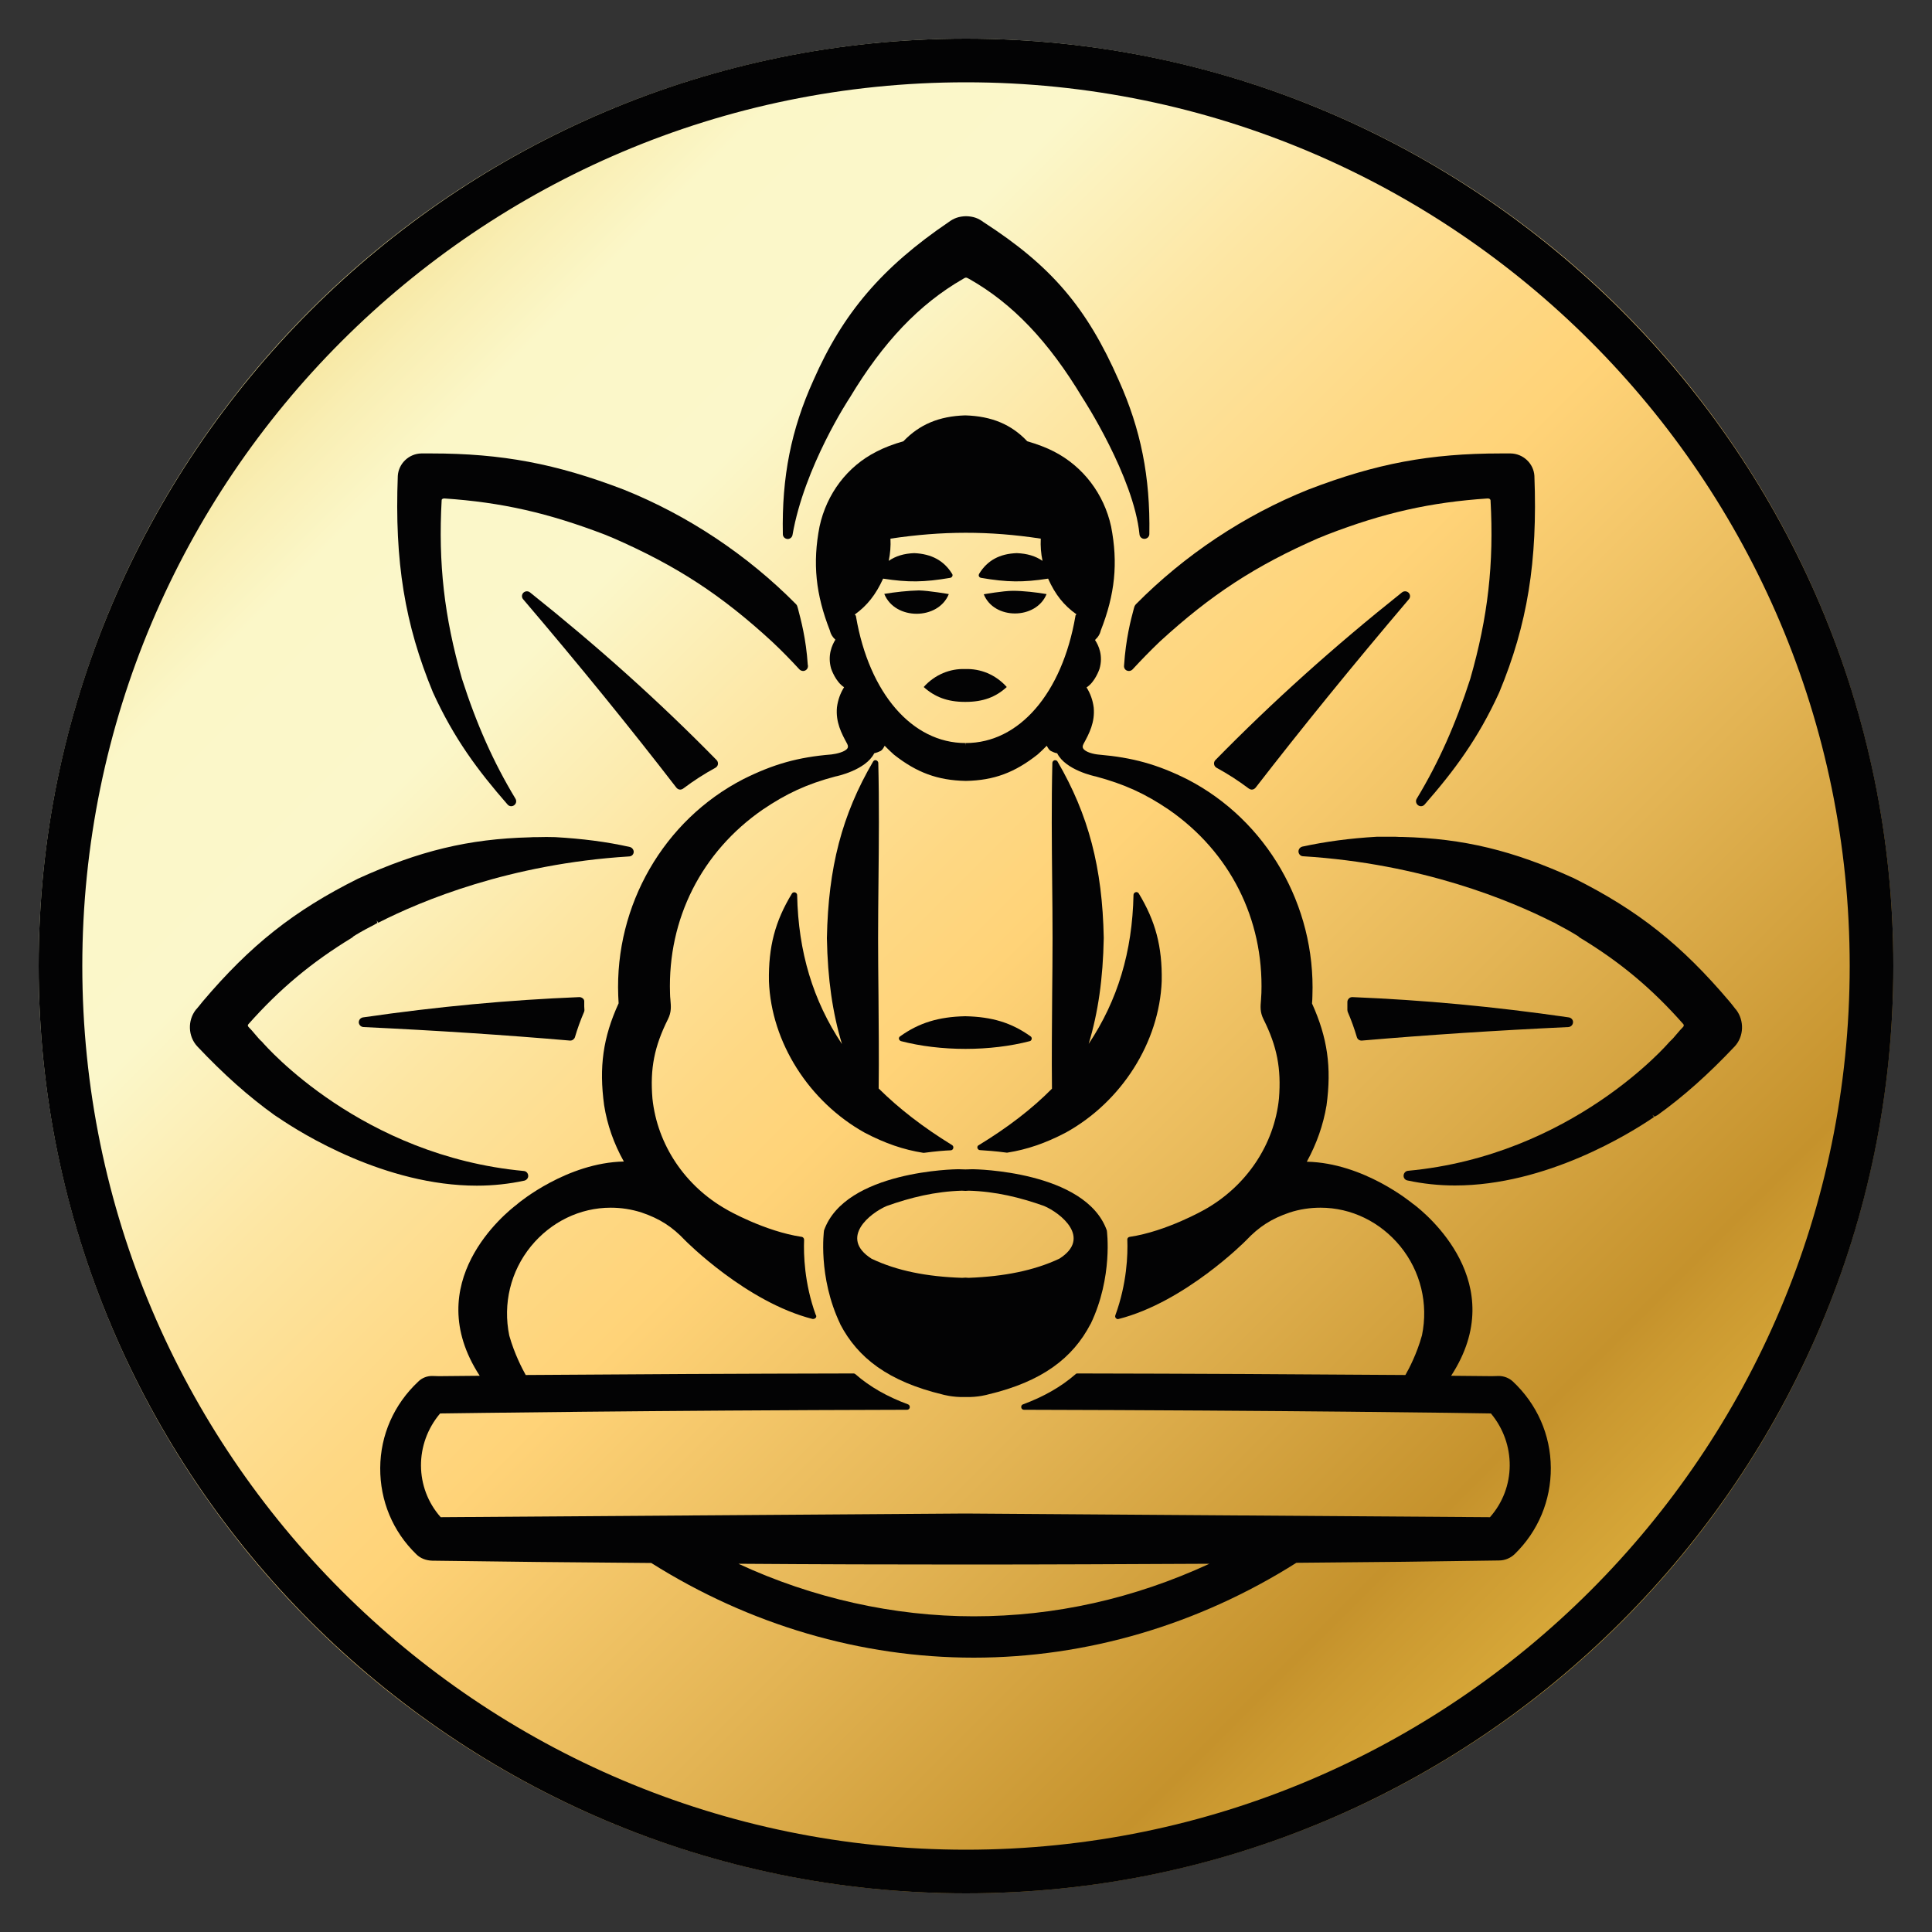
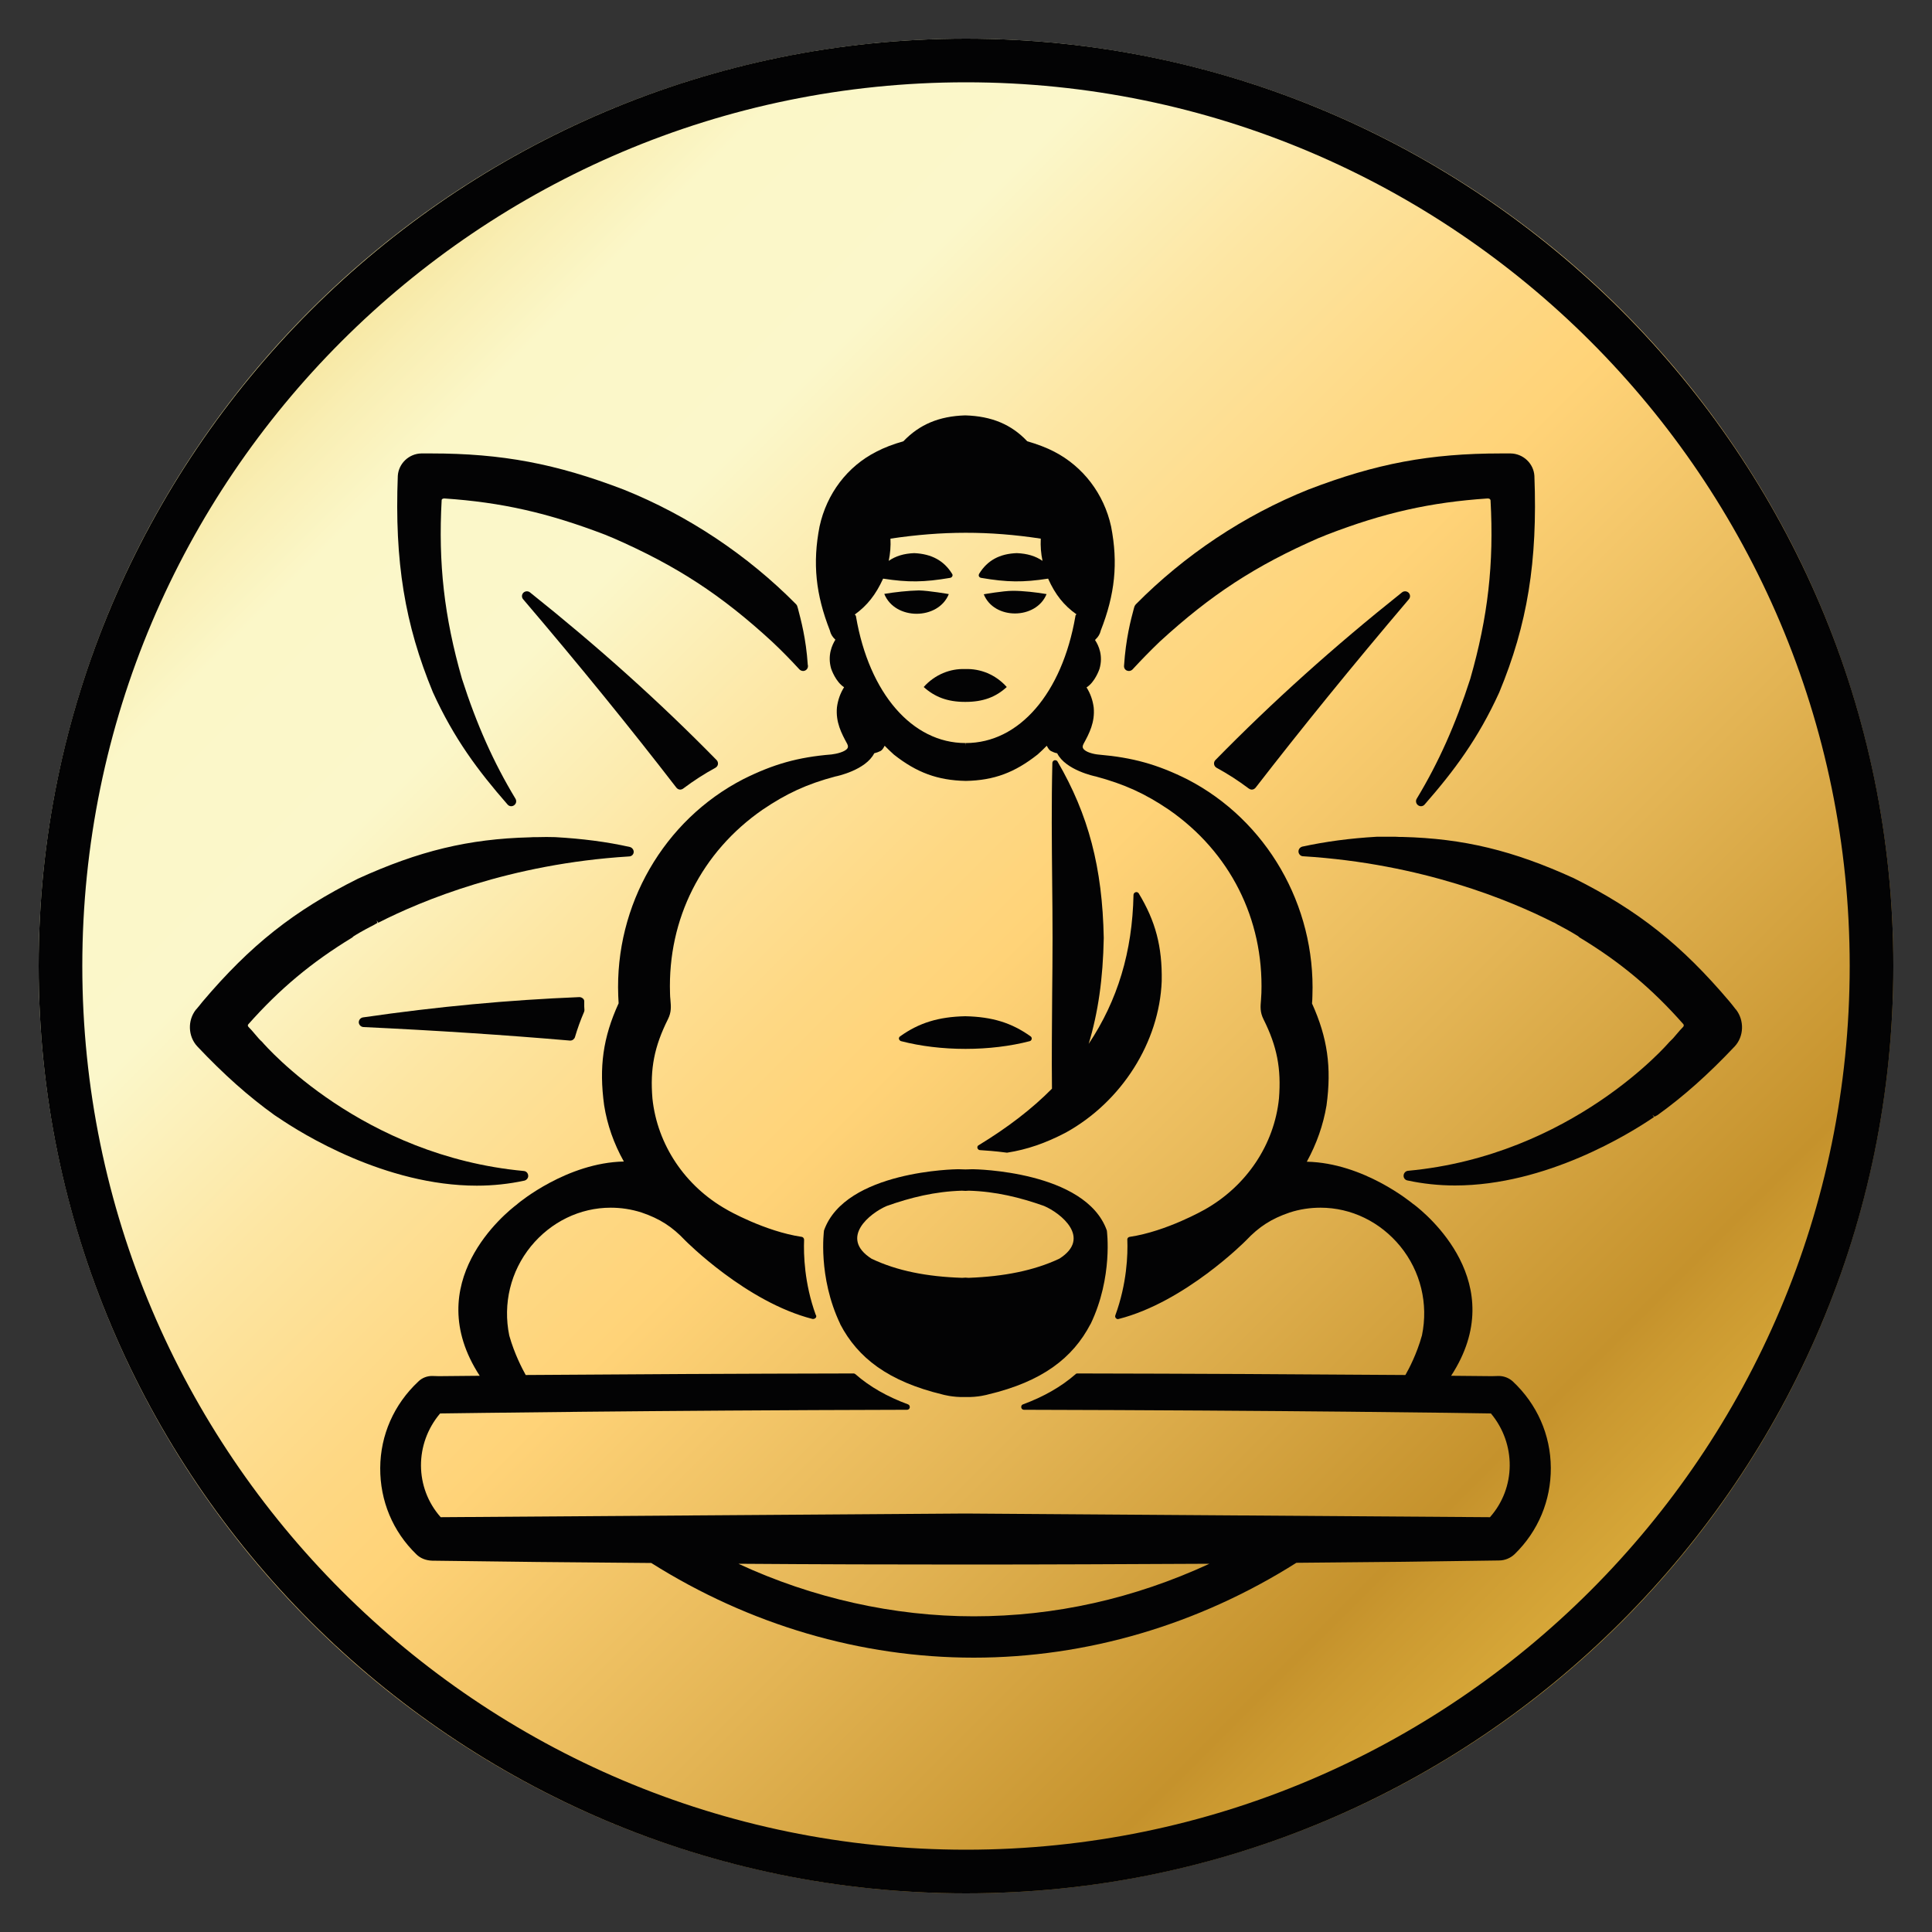
<svg xmlns="http://www.w3.org/2000/svg" version="1.1" id="Layer_1" x="0px" y="0px" viewBox="0 0 100 100" style="enable-background:new 0 0 100 100;" xml:space="preserve">
  <rect x="0" y="0" width="100" height="100" fill="#333333" stroke="none" />
  <style type="text/css">
	.st0{fill:url(#SVGID_1_);}
	.st1{fill:#030304;}
</style>
  <g>
    <g>
      <linearGradient id="SVGID_1_" gradientUnits="userSpaceOnUse" x1="6.434" y1="6.434" x2="110.508" y2="110.508">
        <stop offset="0" style="stop-color:#ECC148" />
        <stop offset="0.058" style="stop-color:#F2D77C" />
        <stop offset="0.124" style="stop-color:#F9EEB3" />
        <stop offset="0.156" style="stop-color:#FBF7C8" />
        <stop offset="0.232" style="stop-color:#FBF7CA" />
        <stop offset="0.309" style="stop-color:#FDE6A3" />
        <stop offset="0.384" style="stop-color:#FED884" />
        <stop offset="0.425" style="stop-color:#FFD378" />
        <stop offset="0.549" style="stop-color:#E3B454" />
        <stop offset="0.673" style="stop-color:#C5922C" />
        <stop offset="0.689" style="stop-color:#CB9930" />
        <stop offset="0.752" style="stop-color:#DDAF3D" />
        <stop offset="0.812" style="stop-color:#E8BC45" />
        <stop offset="0.867" style="stop-color:#ECC148" />
        <stop offset="0.89" style="stop-color:#E5BB49" />
        <stop offset="0.975" style="stop-color:#CDAA4C" />
        <stop offset="1" style="stop-color:#C6A64C" />
      </linearGradient>
      <circle class="st0" cx="50" cy="50" r="48" />
      <g>
        <path class="st1" d="M50,98C23.53,98,2,76.47,2,50C2,23.53,23.53,2,50,2c26.47,0,48,21.53,48,48C98,76.47,76.47,98,50,98z      M50,4.26C24.78,4.26,4.26,24.78,4.26,50c0,25.22,20.52,45.74,45.74,45.74c25.22,0,45.74-20.52,45.74-45.74     C95.74,24.78,75.22,4.26,50,4.26z" />
        <g>
          <g>
            <path class="st1" d="M47.81,35.56c0.57,0.51,1.22,0.77,2.14,0.77c0,0,0.01,0,0.01,0c0,0,0.01,0,0.01,0       c0.92,0,1.57-0.25,2.14-0.77c-0.58-0.65-1.37-0.96-2.16-0.93C49.19,34.6,48.39,34.91,47.81,35.56z" />
            <path class="st1" d="M49.11,30.75c0,0-1.03-0.18-1.55-0.19c-0.53,0.01-1.27,0.09-1.79,0.18       C46.32,32.11,48.56,32.11,49.11,30.75z" />
            <path class="st1" d="M54.17,30.75c-0.51-0.09-1.22-0.17-1.74-0.17c-0.51,0-1.51,0.18-1.51,0.18       C51.45,32.09,53.63,32.08,54.17,30.75z" />
-             <path class="st1" d="M42.1,19.69c-1.15,2.54-1.64,5-1.58,7.96c0,0.13,0.1,0.24,0.25,0.25c0.12,0,0.23-0.09,0.25-0.21       c0.61-3.53,2.93-7.06,2.96-7.1c1.73-2.88,3.59-4.84,5.86-6.15c0.06-0.04,0.12-0.07,0.16-0.07c0.04,0,0.1,0.03,0.17,0.07       c2.24,1.27,4.1,3.22,5.86,6.15c0.03,0.04,2.65,4.08,2.95,7.07c0.01,0.13,0.12,0.23,0.25,0.23l0.02,0       c0.13-0.01,0.24-0.11,0.24-0.25c0.05-2.96-0.44-5.41-1.58-7.95c-1.66-3.78-3.5-5.93-7-8.19c-0.28-0.21-0.53-0.3-0.91-0.31       c-0.36,0.01-0.62,0.1-0.89,0.3C45.66,13.83,43.63,16.2,42.1,19.69z" />
-             <path class="st1" d="M69.74,52.27c0,0.04,0.01,0.08,0.02,0.11c0.19,0.44,0.34,0.86,0.47,1.3c0.03,0.11,0.13,0.18,0.24,0.18       c0,0,0.02,0,0.02,0c3.37-0.29,6.87-0.52,10.69-0.7c0.13-0.01,0.23-0.11,0.24-0.24c0.01-0.13-0.09-0.24-0.22-0.26       c-3.86-0.56-7.52-0.9-11.2-1.05c-0.07,0-0.13,0.02-0.18,0.07c-0.05,0.05-0.08,0.11-0.08,0.18c0,0.04,0,0.08,0,0.11       c0,0.04,0,0.08,0,0.12L69.74,52.27z" />
            <path class="st1" d="M62.97,39.74c0.57,0.31,1.13,0.67,1.66,1.07c0.03,0.02,0.06,0.03,0.07,0.04l0,0       c0.03,0.01,0.06,0.02,0.09,0.02c0.08,0,0.15-0.04,0.2-0.1c2.4-3.1,4.99-6.29,7.93-9.75c0.09-0.1,0.08-0.25-0.01-0.34       c-0.09-0.09-0.24-0.1-0.34-0.02c-3.53,2.81-6.69,5.65-9.66,8.68c-0.06,0.06-0.08,0.14-0.07,0.21       C62.85,39.63,62.9,39.7,62.97,39.74z" />
            <path class="st1" d="M85.79,57.72c1.35-0.97,2.62-2.1,4-3.56c0.48-0.52,0.5-1.34,0.07-1.9l-0.03-0.03       c-0.1-0.13-0.2-0.26-0.31-0.39c-2.48-2.93-4.73-4.72-8.05-6.38c-3.15-1.44-5.72-2.06-8.88-2.14c-0.12,0-0.23,0-0.35-0.01       l-0.03,0h-0.03c-0.3,0-0.61,0-0.92,0c-1.39,0.08-2.65,0.25-3.85,0.51c-0.12,0.03-0.21,0.14-0.2,0.27       c0.01,0.12,0.11,0.23,0.24,0.23c6.16,0.38,10.74,2.3,12.93,3.41c0,0,0.03,0.01,0.03,0.01l0.04,0.02       c0.02,0.01,0.04,0.01,0.04,0.02l0.12,0.07c0.63,0.33,1,0.56,1.08,0.61c0.02,0.03,0.05,0.05,0.08,0.07       c2.07,1.25,3.73,2.63,5.36,4.48c0.03,0.04,0.03,0.1-0.01,0.14c-0.12,0.12-0.23,0.25-0.34,0.38c-0.12,0.15-0.24,0.28-0.38,0.41       c-0.05,0.06-5.04,5.87-13.52,6.66c-0.12,0.01-0.22,0.11-0.23,0.24c-0.01,0.13,0.08,0.24,0.2,0.26       c0.79,0.17,1.62,0.26,2.46,0.26c4.73,0,9.06-2.7,10.27-3.52l0.03-0.02l-0.08-0.12l0.11,0.1L85.79,57.72z" />
            <path class="st1" d="M30.17,51.68c-0.05-0.04-0.11-0.07-0.18-0.07c-3.68,0.15-7.34,0.49-11.2,1.05       c-0.13,0.02-0.22,0.13-0.22,0.26c0.01,0.13,0.11,0.23,0.24,0.24c3.82,0.18,7.32,0.41,10.69,0.7l0.02,0       c0.11,0,0.21-0.08,0.24-0.18c0.13-0.44,0.28-0.86,0.47-1.3c0.02-0.04,0.02-0.08,0.02-0.11l-0.01-0.17c0-0.04,0-0.08,0-0.12       c0-0.04,0-0.08,0-0.12C30.25,51.79,30.22,51.72,30.17,51.68z" />
            <path class="st1" d="M35.21,40.87c0.03,0,0.06-0.01,0.09-0.02c0.01,0,0.04-0.02,0.07-0.04c0.53-0.4,1.09-0.76,1.66-1.07       c0.07-0.04,0.12-0.11,0.13-0.18c0.01-0.08-0.01-0.16-0.07-0.22c-2.97-3.03-6.14-5.87-9.66-8.68c-0.1-0.08-0.25-0.07-0.34,0.02       c-0.09,0.09-0.1,0.24-0.01,0.34c2.94,3.45,5.53,6.64,7.93,9.75C35.06,40.83,35.13,40.87,35.21,40.87z" />
            <path class="st1" d="M41.38,34.65c0.05,0.05,0.12,0.08,0.2,0.08h0c0.14-0.01,0.24-0.12,0.24-0.25c0-0.02,0-0.05-0.01-0.07       c-0.09-1.37-0.36-2.34-0.51-2.92l-0.03-0.1c-0.01-0.04-0.03-0.08-0.06-0.11c-2.52-2.55-5.61-4.61-8.93-5.94       c-3.5-1.34-6.3-1.87-9.96-1.87c-0.16,0-0.33,0-0.51,0c-0.64,0.01-1.18,0.52-1.22,1.16c-0.17,4.44,0.36,7.68,1.82,11.21       c1.09,2.39,2.33,4.05,3.86,5.8c0.05,0.06,0.12,0.09,0.19,0.09c0.05,0,0.11-0.02,0.15-0.05c0.11-0.08,0.14-0.22,0.07-0.34       c-1.13-1.87-2.01-3.84-2.77-6.21c-0.92-3.21-1.23-5.98-1.05-9.24c0-0.02,0.01-0.05,0.03-0.06c0.02-0.01,0.05-0.03,0.11-0.03       c2.97,0.2,5.38,0.75,8.33,1.88c0.06,0.03,0.13,0.05,0.19,0.08l0.22,0.09c3.27,1.43,5.58,2.93,8.22,5.36       C40.46,33.68,40.92,34.15,41.38,34.65z" />
            <path class="st1" d="M73.33,41.34c-0.07,0.11-0.04,0.26,0.07,0.34c0.04,0.03,0.1,0.05,0.15,0.05c0.07,0,0.14-0.03,0.19-0.09       c1.53-1.75,2.77-3.41,3.86-5.8c1.46-3.52,1.99-6.77,1.82-11.21c-0.04-0.64-0.58-1.15-1.23-1.16c-0.17,0-0.33,0-0.5,0       c-3.67,0-6.46,0.52-9.97,1.87c-3.32,1.33-6.41,3.39-8.93,5.94c-0.03,0.03-0.05,0.07-0.07,0.11l-0.03,0.1       c-0.16,0.59-0.42,1.58-0.51,2.97c-0.01,0.11,0.05,0.21,0.15,0.25c0.03,0.01,0.07,0.02,0.1,0.02c0.07,0,0.14-0.03,0.19-0.08       c0.46-0.5,0.92-0.97,1.41-1.44c2.65-2.43,4.95-3.93,8.22-5.36l0.23-0.09c0.06-0.03,0.13-0.05,0.19-0.08       c2.95-1.14,5.36-1.68,8.33-1.88c0.05,0,0.09,0.01,0.11,0.03c0.02,0.02,0.04,0.04,0.04,0.07c0.18,3.27-0.13,6.03-1.05,9.24       C75.34,37.5,74.46,39.47,73.33,41.34z" />
            <path class="st1" d="M32.8,44.11c0.01-0.12-0.08-0.24-0.2-0.27c-1.2-0.27-2.46-0.43-3.86-0.51c-0.3-0.01-0.62-0.01-0.91,0H27.8       l-0.03,0c-0.12,0-0.23,0-0.35,0.01c-3.16,0.08-5.73,0.7-8.89,2.14c-3.31,1.65-5.57,3.44-8.05,6.37       c-0.1,0.13-0.2,0.25-0.31,0.38l-0.03,0.03c-0.44,0.56-0.41,1.38,0.07,1.9c1.38,1.46,2.65,2.59,4,3.56l0.15,0.1       c0.01,0.01,0.02,0.01,0.02,0.01l0,0l0.03,0.02c1.21,0.83,5.54,3.52,10.27,3.52c0.84,0,1.67-0.09,2.46-0.26       c0.12-0.03,0.21-0.14,0.2-0.26c-0.01-0.13-0.1-0.23-0.23-0.24c-8.37-0.78-13.33-6.43-13.55-6.69c-0.12-0.1-0.23-0.24-0.36-0.39       c-0.11-0.13-0.22-0.26-0.34-0.38c-0.04-0.04-0.04-0.1-0.01-0.13c1.63-1.84,3.29-3.22,5.36-4.48c0.03-0.02,0.06-0.04,0.08-0.07       c0.09-0.06,0.46-0.29,1.09-0.61l0.1-0.06c0.02-0.01,0.04-0.02,0.06-0.03l-0.05-0.13l0,0l0.09,0.12c0,0,0.04-0.02,0.04-0.02       c2.18-1.11,6.77-3.03,12.93-3.41C32.69,44.33,32.79,44.23,32.8,44.11z" />
-             <path class="st1" d="M44.76,58.63c1.05,0.55,2.01,0.88,3.03,1.04c0.01,0,0.01,0,0.02,0c0,0,0.01,0,0.02,0       c0.59-0.08,1.08-0.12,1.38-0.13c0.06,0,0.12-0.05,0.13-0.11c0.02-0.06-0.01-0.13-0.06-0.16c-1.51-0.93-2.75-1.89-3.8-2.93       c0.02-1.62,0-3.27-0.01-4.86c-0.01-0.98-0.02-1.95-0.02-2.92c0-0.97,0.01-1.95,0.02-2.92c0.02-2.02,0.04-4.1-0.01-6.15       c0-0.06-0.05-0.12-0.11-0.14c-0.06-0.02-0.13,0.01-0.16,0.07c-1.61,2.75-2.32,5.48-2.39,9.14c0.04,2.12,0.29,3.85,0.78,5.48       c-1.5-2.25-2.26-4.77-2.32-7.71c0-0.06-0.04-0.12-0.11-0.14c-0.06-0.02-0.13,0.01-0.16,0.06c-0.87,1.43-1.22,2.75-1.19,4.54       C39.92,53.95,41.87,57.02,44.76,58.63z" />
            <path class="st1" d="M77.57,71.22l-0.35,0.01l-2.11-0.02c3.12-4.79-1.3-8.39-1.93-8.87c-0.01-0.01-0.01-0.01-0.02-0.01       c0,0,0,0,0,0l0,0c-0.11-0.09-2.58-2.14-5.52-2.2c0.51-0.93,0.85-1.9,1.02-2.91c0.27-1.98,0.05-3.51-0.75-5.28       c0.01-0.13,0.02-0.26,0.02-0.39c0.17-4.69-2.37-9.09-6.47-11.21c-1.56-0.78-2.84-1.13-4.57-1.28       c-0.27-0.02-0.73-0.13-0.83-0.33c-0.02-0.04-0.04-0.1,0.02-0.22c0.3-0.55,0.6-1.12,0.53-1.89c-0.05-0.38-0.17-0.72-0.37-1.04       c0.44-0.28,0.66-0.93,0.67-0.96c0.2-0.69-0.05-1.22-0.23-1.49l0.02-0.03l0,0c0.01,0,0.01-0.01,0.01-0.01       c0,0,0.01-0.01,0.01-0.01c0.12-0.11,0.21-0.26,0.25-0.42c0,0,0-0.01,0-0.01c0.74-1.88,0.91-3.5,0.54-5.4       c-0.37-1.69-1.45-3.1-2.94-3.87c-0.4-0.21-0.88-0.39-1.4-0.54c-0.82-0.87-1.84-1.3-3.21-1.34c-1.35,0.04-2.37,0.47-3.2,1.34       c-0.53,0.15-1,0.33-1.4,0.54c-1.5,0.76-2.57,2.17-2.94,3.87c-0.37,1.9-0.2,3.52,0.54,5.4c0,0,0,0.01,0,0.01       c0.04,0.16,0.13,0.31,0.25,0.42c0,0.01,0.01,0.01,0.01,0.01c0,0,0,0,0,0l0.02,0.02c-0.17,0.27-0.42,0.81-0.22,1.5       c0.01,0.03,0.23,0.68,0.67,0.96c-0.2,0.32-0.32,0.66-0.37,1.04c-0.07,0.77,0.23,1.34,0.53,1.89c0.06,0.12,0.04,0.18,0.02,0.22       c-0.1,0.19-0.57,0.3-0.83,0.33c-1.73,0.14-3.01,0.5-4.57,1.28c-4.11,2.12-6.65,6.52-6.47,11.21c0.01,0.13,0.01,0.26,0.02,0.39       c-0.81,1.77-1.02,3.3-0.75,5.28c0.16,1.01,0.5,1.98,1.02,2.91c-2.93,0.06-5.41,2.11-5.5,2.19c-0.01,0.01-0.02,0.01-0.02,0.02       c-0.59,0.44-5.08,4.06-1.94,8.88c-0.7,0.01-1.41,0.01-2.11,0.02l-0.36-0.01c-0.26,0-0.52,0.1-0.71,0.29       c-1.26,1.18-1.96,2.77-1.97,4.47c-0.01,1.7,0.65,3.29,1.87,4.47c0.21,0.21,0.5,0.32,0.82,0.33c3.48,0.05,7.19,0.09,11.34,0.12       c5.08,3.2,10.85,4.9,16.69,4.9c5.84,0,11.62-1.7,16.7-4.91c3.99-0.03,7.33-0.07,10.48-0.12c0.31,0,0.6-0.12,0.82-0.33       c1.22-1.19,1.88-2.78,1.87-4.47c-0.01-1.7-0.71-3.29-1.97-4.47C78.1,71.32,77.84,71.22,77.57,71.22z M54.34,29.84L54.34,29.84       L54.34,29.84L54.34,29.84z M45.71,29.95c1.3,0.2,2.11,0.19,3.47-0.04c0.05-0.01,0.09-0.04,0.11-0.08       c0.02-0.04,0.02-0.09-0.01-0.13c-0.42-0.68-1.06-1.03-1.96-1.07c-0.53,0.02-0.96,0.15-1.32,0.4c0.08-0.39,0.11-0.76,0.09-1.15       c2.68-0.4,5.09-0.41,7.78,0c-0.02,0.39,0.01,0.77,0.09,1.15c-0.36-0.25-0.8-0.38-1.33-0.4c-0.89,0.03-1.53,0.38-1.95,1.07       c-0.02,0.04-0.03,0.09-0.01,0.13c0.02,0.04,0.06,0.07,0.11,0.08c1.35,0.23,2.17,0.24,3.47,0.04c0.37,0.83,0.82,1.39,1.47,1.85       c-0.04,0.02-0.06,0.06-0.06,0.11c-0.69,3.98-2.91,6.55-5.67,6.55l-0.01,0.14v0v0l0-0.14h-0.01c-2.75,0-4.98-2.57-5.66-6.53       c0-0.05-0.03-0.1-0.07-0.12C44.89,31.34,45.33,30.78,45.71,29.95z M50.4,83.66c-4.14,0-8.34-0.94-12.18-2.72       c4.12,0.03,7.97,0.04,11.76,0.04c4.17,0,8.41-0.02,12.62-0.04C58.7,82.74,54.61,83.66,50.4,83.66z M49.96,78.48L49.96,78.48       L49.96,78.48z M77.12,78.53l-27.15-0.19h-0.01h0l-27.15,0.19c-1.35-1.52-1.36-3.8-0.03-5.37c0.89-0.01,10.82-0.16,24.17-0.19       c0.07,0,0.13-0.05,0.14-0.12c0.01-0.07-0.03-0.14-0.09-0.16c-1.08-0.4-1.98-0.91-2.72-1.56c-0.03-0.02-0.06-0.04-0.09-0.04h0       c-5.91,0.01-11.63,0.04-16.98,0.08c0-0.01-0.01-0.02-0.01-0.02c-0.16-0.29-0.57-1.06-0.84-2.02c-0.34-1.65,0.07-3.33,1.12-4.62       c1.04-1.27,2.54-2,4.13-2c0.54,0,1.07,0.08,1.6,0.25c0.94,0.32,1.58,0.73,2.26,1.45c0.03,0.03,3.16,3.19,6.59,4.06       c0.01,0,0.03,0,0.04,0c0.08-0.01,0.15-0.06,0.15-0.14c0-0.03-0.01-0.06-0.03-0.08c-0.59-1.63-0.63-3.13-0.6-3.88       c0-0.07-0.05-0.14-0.12-0.15c-1.9-0.28-3.86-1.39-3.88-1.41c-2.16-1.21-3.6-3.36-3.85-5.75c-0.13-1.55,0.1-2.7,0.8-4.1       c0.19-0.38,0.16-0.66,0.13-1.02c-0.01-0.1-0.02-0.21-0.02-0.34c-0.12-3.84,1.63-7.3,4.79-9.49c1.24-0.84,2.3-1.33,3.77-1.72       c0.07-0.01,1.57-0.33,2.01-1.2c0.12-0.03,0.23-0.07,0.33-0.12c0.09-0.05,0.15-0.16,0.21-0.27c0.16,0.16,0.31,0.31,0.48,0.46       c1.18,0.93,2.26,1.33,3.72,1.36H50c1.45-0.03,2.52-0.43,3.71-1.37c0.16-0.14,0.31-0.29,0.47-0.45       c0.06,0.11,0.12,0.22,0.21,0.27c0.1,0.05,0.21,0.1,0.33,0.12c0.43,0.87,1.94,1.19,2,1.2c1.48,0.4,2.54,0.88,3.78,1.72       c3.16,2.19,4.91,5.65,4.79,9.49c-0.01,0.12-0.01,0.23-0.02,0.34c-0.03,0.36-0.06,0.64,0.13,1.02c0.7,1.4,0.92,2.54,0.8,4.09       c-0.24,2.39-1.68,4.54-3.85,5.76c-0.02,0.01-1.98,1.13-3.88,1.41c-0.07,0.01-0.13,0.07-0.12,0.15       c0.03,0.76-0.02,2.27-0.62,3.91c-0.02,0.05-0.01,0.11,0.03,0.15c0.04,0.04,0.09,0.06,0.14,0.04c3.43-0.87,6.56-4.03,6.59-4.06       c0.68-0.72,1.32-1.13,2.26-1.45c0.52-0.17,1.06-0.25,1.6-0.25c1.59,0,3.09,0.73,4.13,2c1.05,1.29,1.46,2.97,1.12,4.61       c-0.27,0.97-0.68,1.74-0.84,2.02c-0.01,0.01-0.01,0.02-0.02,0.03c-5.35-0.04-11.07-0.07-16.98-0.08h0       c-0.03,0-0.07,0.01-0.09,0.04c-0.75,0.65-1.64,1.16-2.72,1.56c-0.07,0.02-0.1,0.09-0.09,0.16s0.07,0.12,0.14,0.12       c13.35,0.03,23.28,0.17,24.17,0.19C78.48,74.73,78.47,77.01,77.12,78.53z" />
            <path class="st1" d="M50.59,59.42c0.02,0.06,0.07,0.11,0.13,0.11c0.3,0.02,0.79,0.05,1.38,0.13c0.01,0,0.01,0,0.01,0       c0.01,0,0.02,0,0.03,0c1.02-0.16,1.98-0.49,3.03-1.04c2.89-1.6,4.84-4.68,4.96-7.84c0.03-1.79-0.32-3.1-1.19-4.54       c-0.03-0.05-0.1-0.08-0.16-0.06c-0.06,0.02-0.11,0.07-0.11,0.14c-0.06,2.94-0.82,5.46-2.32,7.71c0.49-1.63,0.74-3.36,0.78-5.48       c-0.07-3.65-0.79-6.38-2.39-9.13c-0.03-0.06-0.1-0.08-0.16-0.07c-0.06,0.02-0.11,0.07-0.11,0.14       c-0.05,2.04-0.03,4.12-0.01,6.14c0.01,0.98,0.02,1.96,0.02,2.93c0,0.97-0.01,1.94-0.02,2.92c-0.01,1.6-0.03,3.25-0.01,4.87       c-1.04,1.05-2.29,2.01-3.8,2.93C50.6,59.3,50.58,59.36,50.59,59.42z" />
            <path class="st1" d="M46.64,53.89c1,0.26,2.15,0.4,3.33,0.4h0.01h0c1.17,0,2.32-0.14,3.32-0.4c0.05-0.01,0.09-0.06,0.1-0.11       c0.01-0.05-0.01-0.11-0.06-0.14c-0.98-0.7-1.98-1.01-3.38-1.04c-1.38,0.03-2.39,0.34-3.37,1.04c-0.05,0.03-0.07,0.09-0.06,0.14       C46.55,53.83,46.59,53.88,46.64,53.89z" />
            <path class="st1" d="M56.44,68.54L56.44,68.54l0.01-0.01c1.17-2.44,0.84-4.84,0.84-4.84c-1.1-3.1-6.9-3.17-6.9-3.17H50.3       c0,0-0.12,0-0.33,0.01c-0.21-0.01-0.33-0.01-0.33-0.01h-0.09c0,0-5.8,0.06-6.9,3.17c0,0-0.33,2.39,0.84,4.84l0,0.01l0,0       c0.91,1.74,2.48,2.96,5.3,3.64c0,0,0.51,0.15,1.17,0.13c0.67,0.02,1.17-0.13,1.17-0.13C53.96,71.51,55.53,70.28,56.44,68.54z        M54.83,65.15c-1.32,0.62-2.87,0.92-4.68,0.99h0h-0.02c-0.05,0-0.1-0.01-0.16-0.01c-0.05,0-0.1,0.01-0.16,0.01h-0.02h0       c-1.81-0.06-3.36-0.36-4.68-0.99c-1.69-1.08-0.08-2.36,0.79-2.73c1.24-0.44,2.5-0.75,3.89-0.79c0.06,0,0.12,0.01,0.18,0.01       c0.06,0,0.12-0.01,0.18-0.01c1.39,0.04,2.65,0.35,3.89,0.79C54.91,62.79,56.52,64.08,54.83,65.15z" />
          </g>
        </g>
      </g>
    </g>
  </g>
</svg>